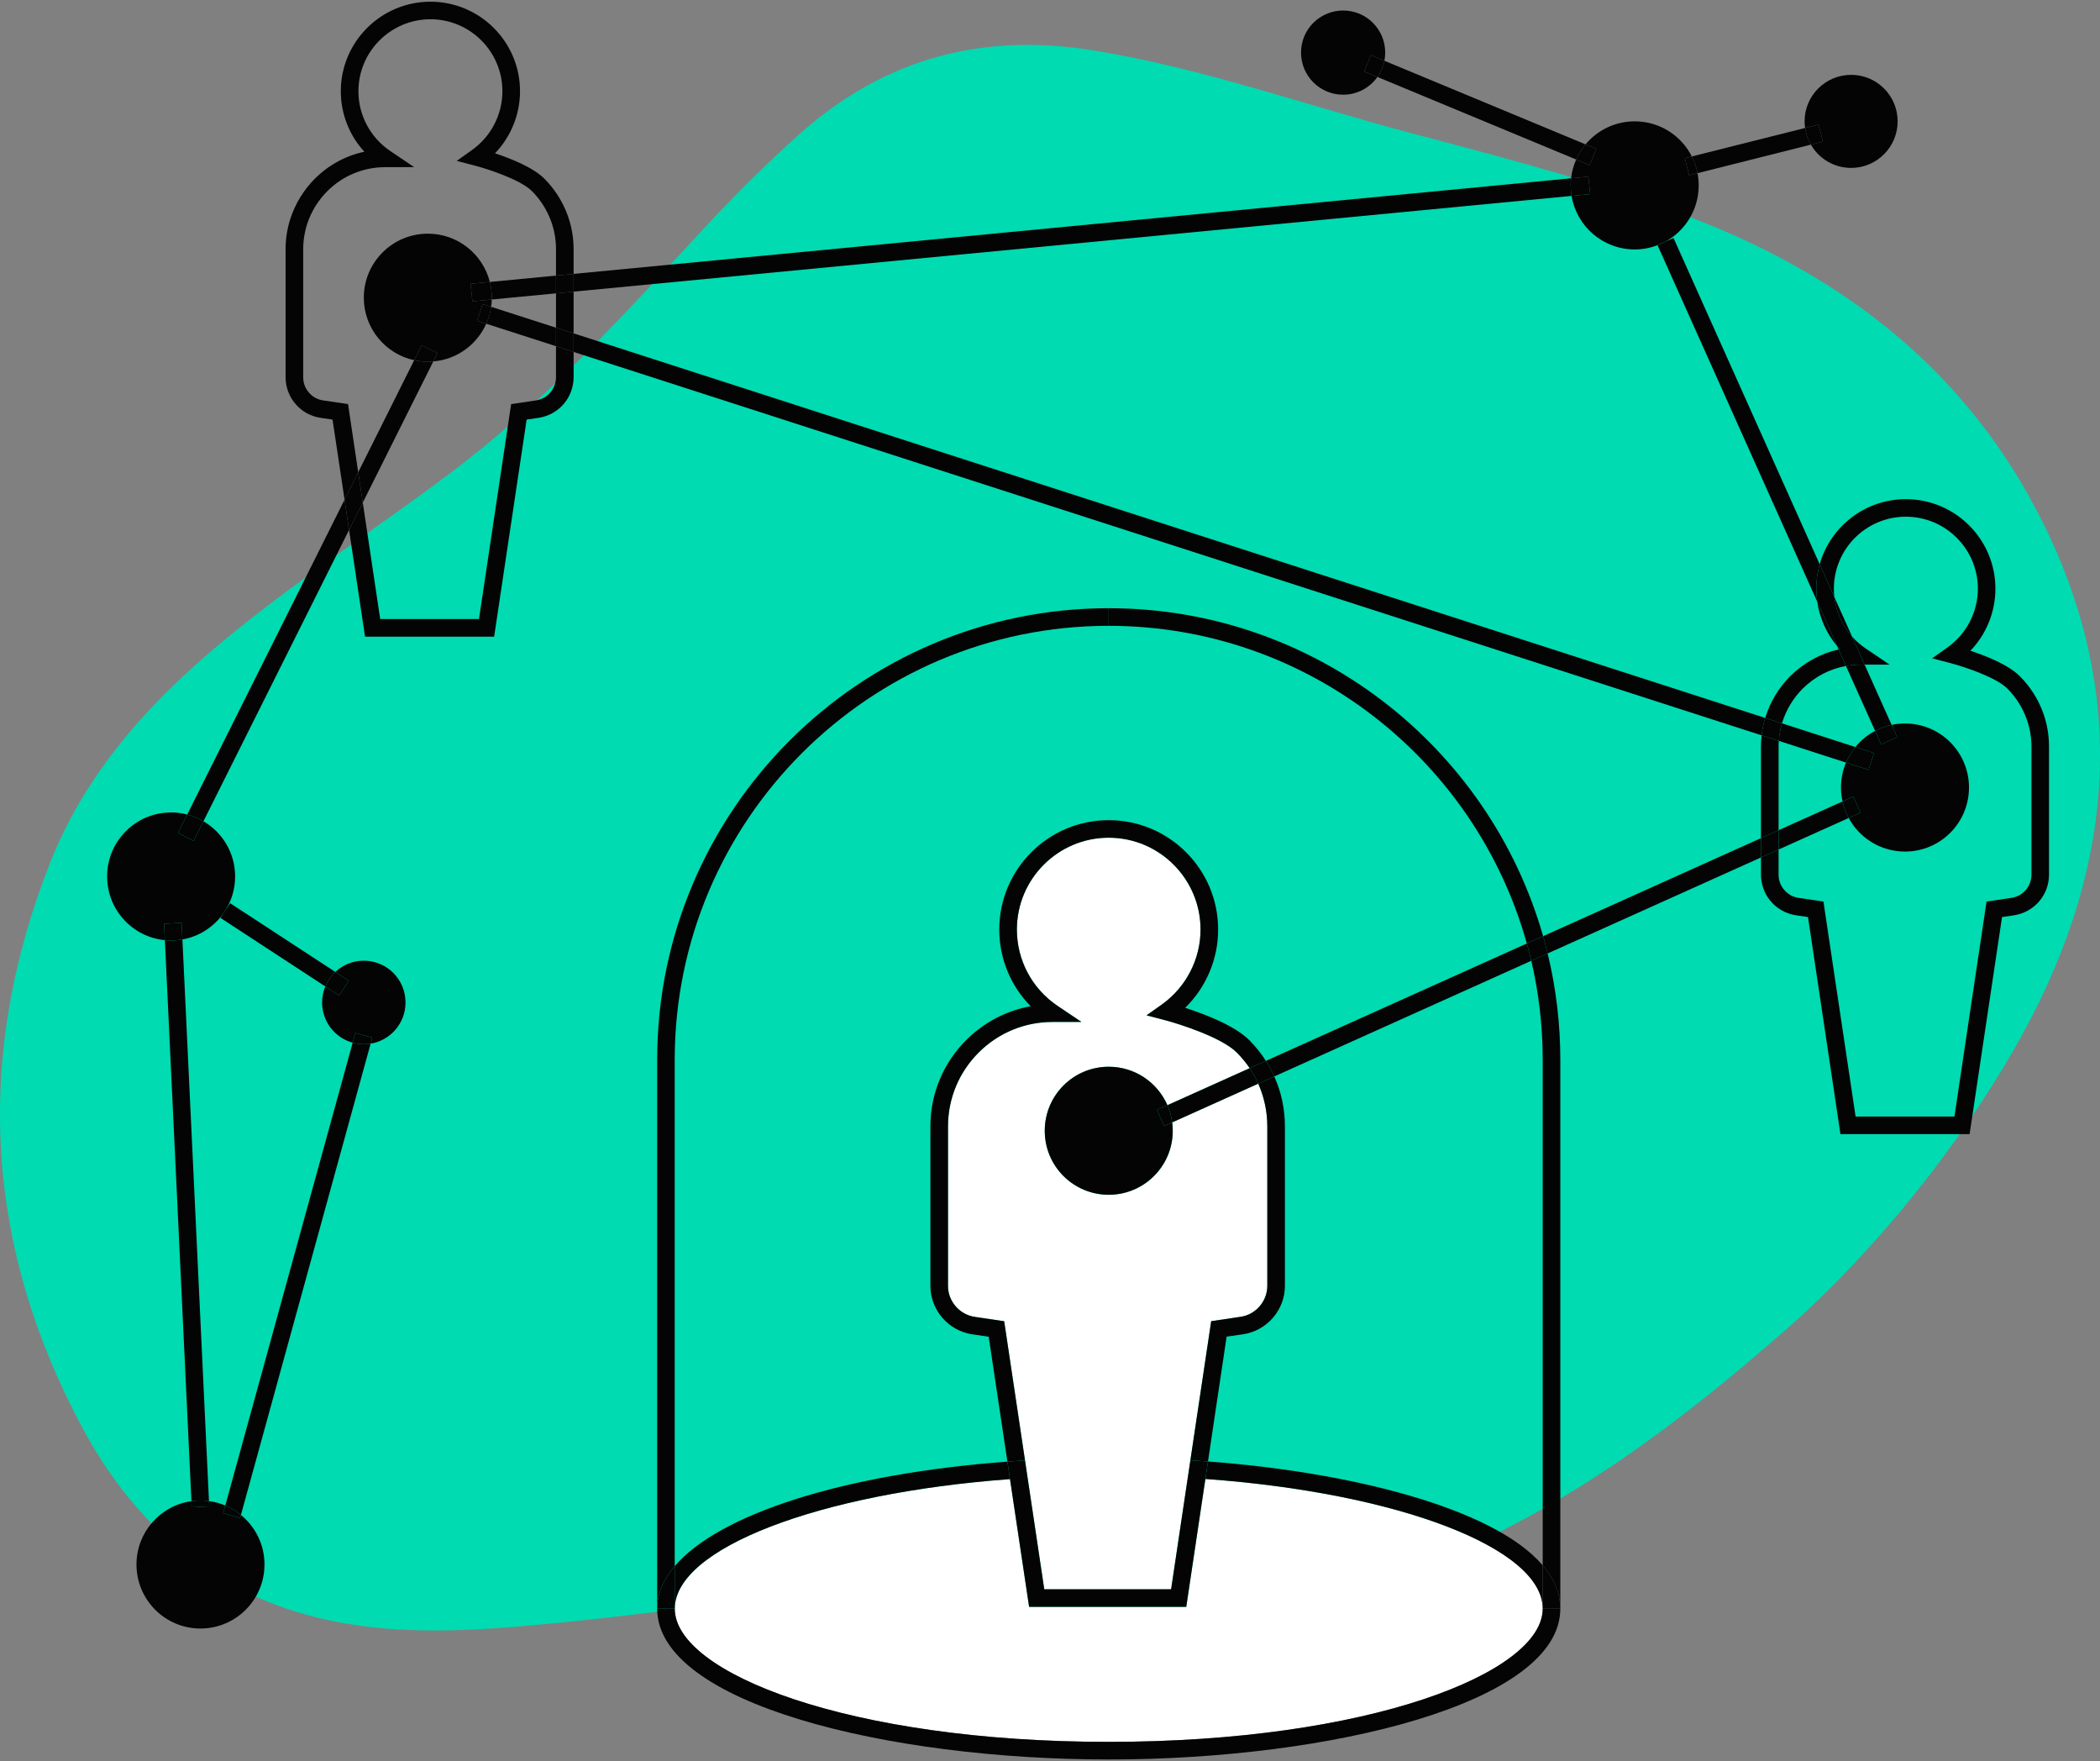
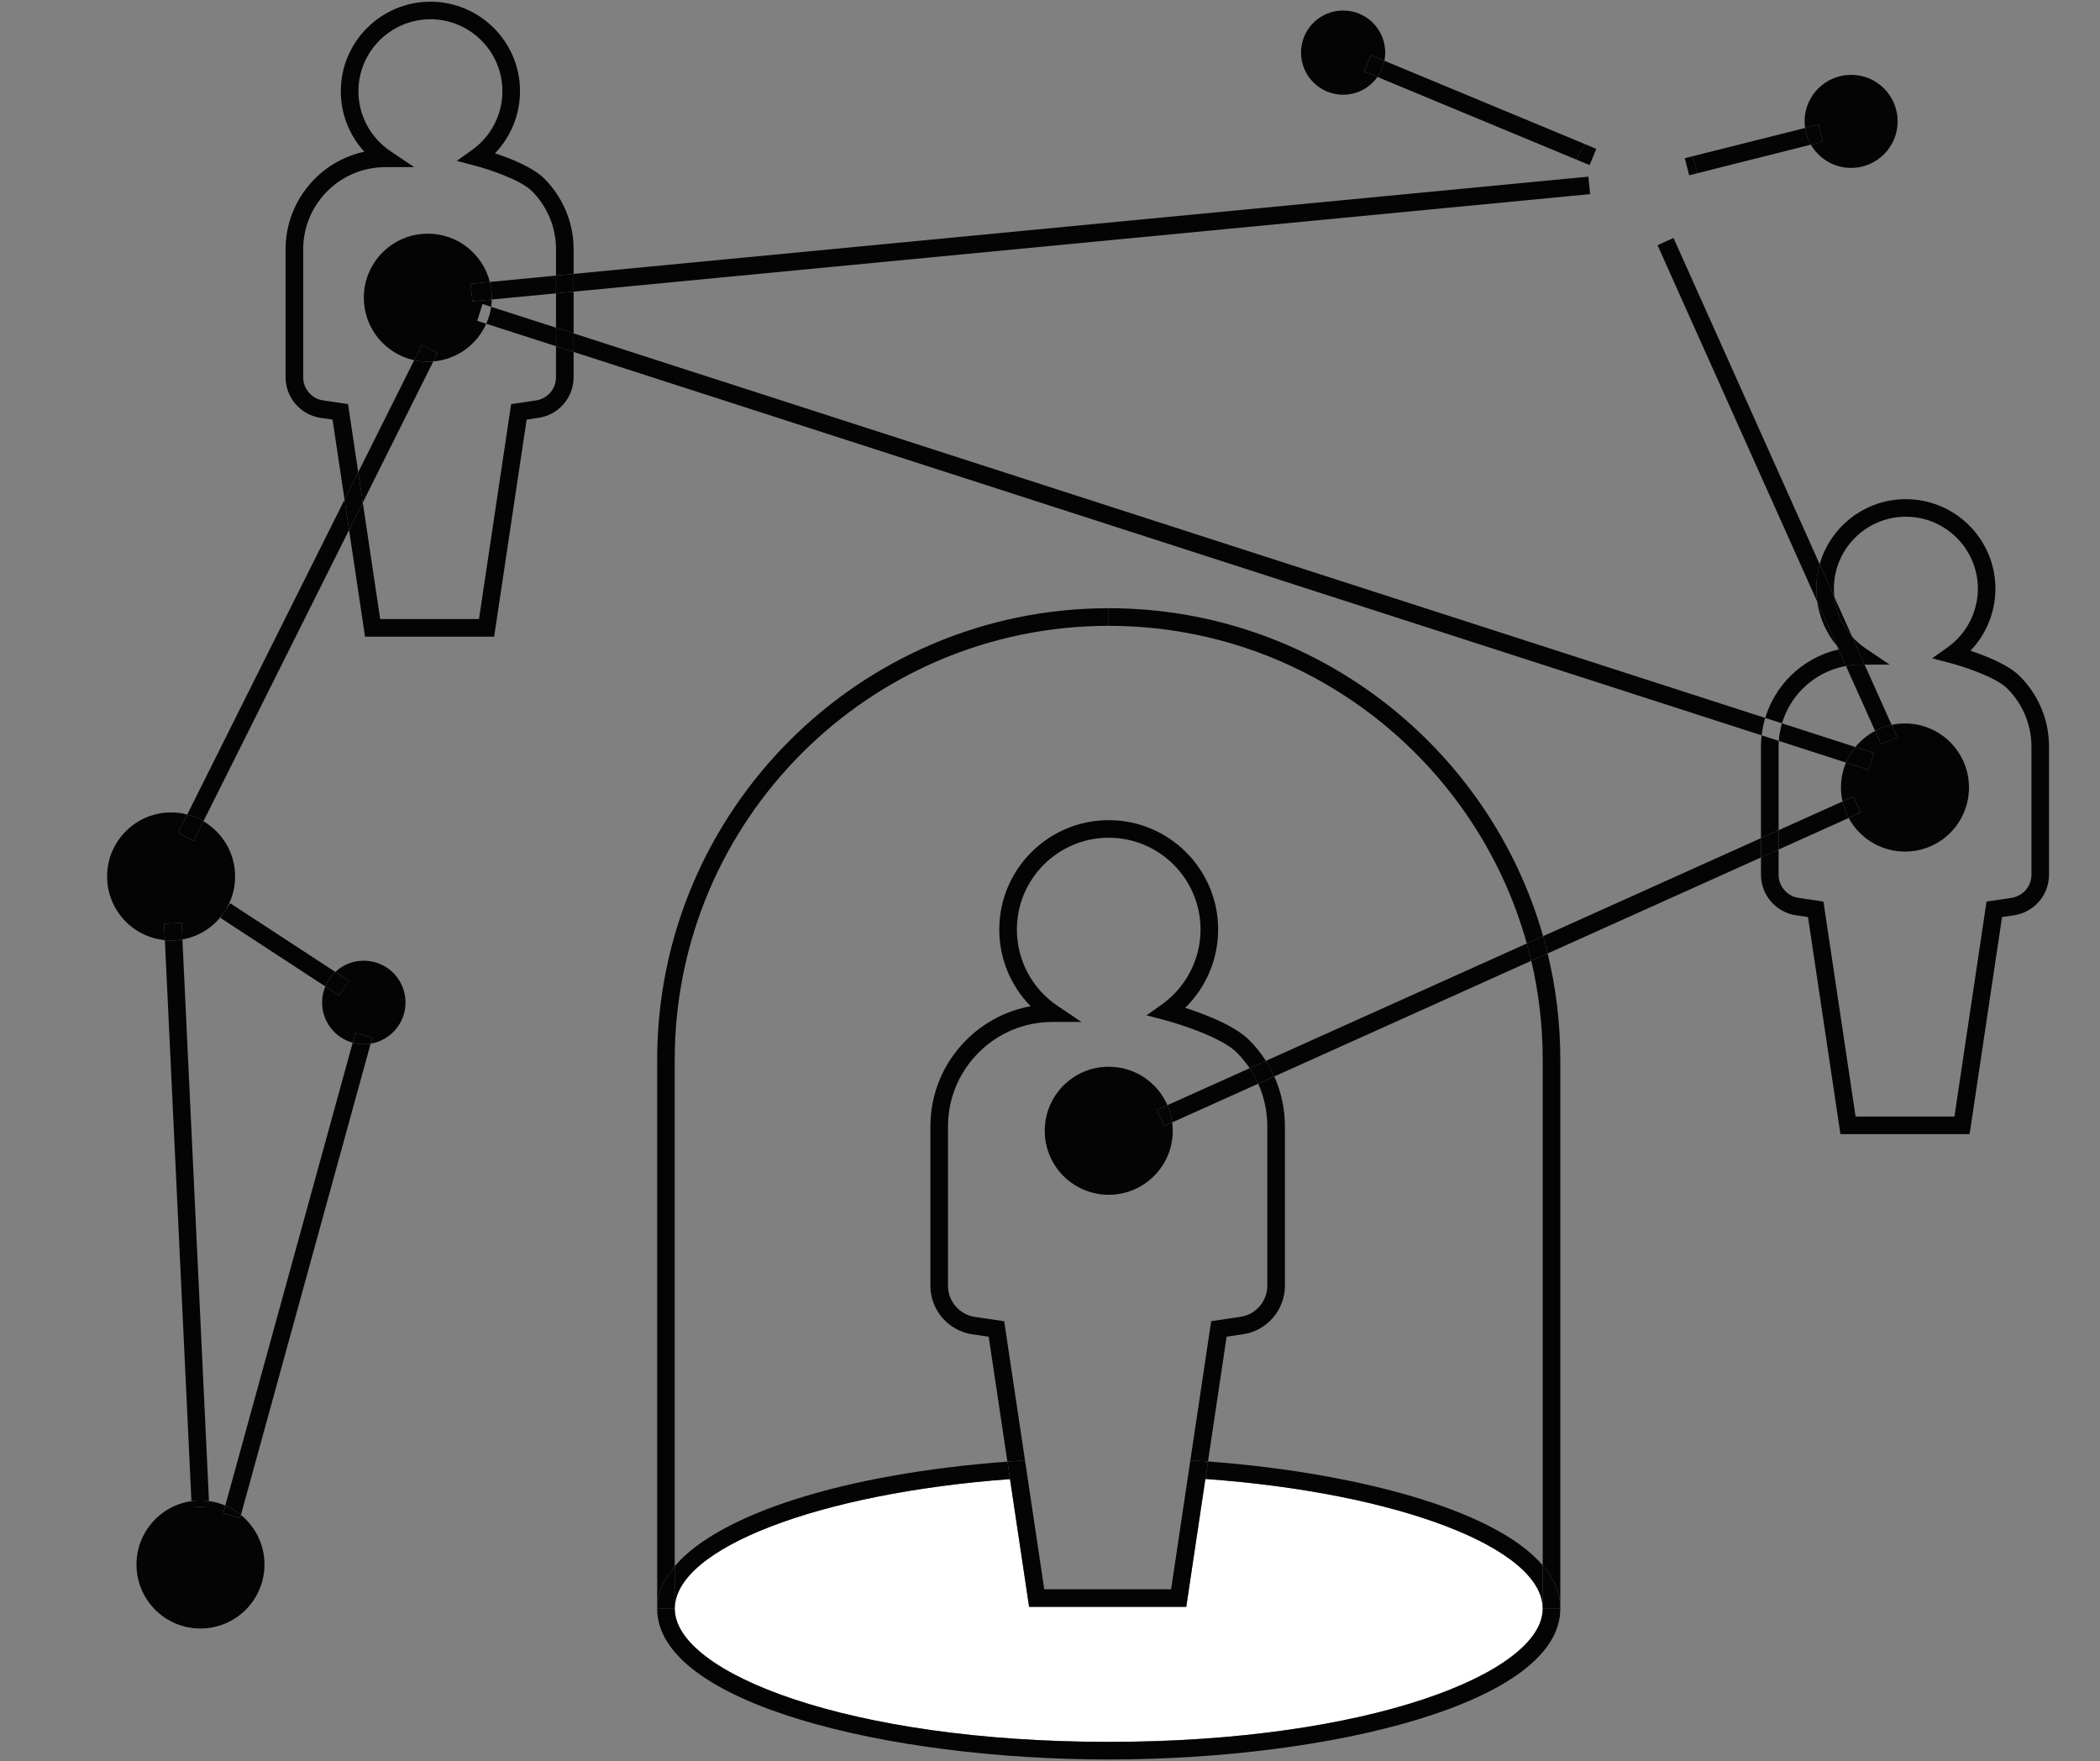
<svg xmlns="http://www.w3.org/2000/svg" id="b" viewBox="0 0 307.6 257.92">
  <rect x="0" y="0" width="307.6" height="257.92" fill="#808080" stroke="none" />
  <g id="c">
    <g>
-       <path d="M260.2,195.93c-21.16,18.45-40.05,30.55-62.16,36.84-12.9,3.67-25.82,3.88-38.83,3.2-13.6-.72-27.11-2.4-40.85-1.88-11.96,.46-23.85,2.31-35.78,3.49-11.54,1.14-23.09,2.13-34.4-.29-16.79-3.59-28.44-13.9-36.15-28.26C-1.9,183.05-4.07,155.39,7.29,126.47c5.54-14.09,15.67-24.81,27.42-34.25,10.08-8.1,20.89-15.17,31.22-22.92,13.95-10.46,25.55-23.31,37.32-36,4.39-4.73,8.96-9.28,13.78-13.6,12.78-11.43,27.29-14.94,43.37-12.28,15.91,2.62,30.94,8.01,46.38,12.1,13.92,3.69,27.86,7.29,41.25,12.46,22.59,8.72,40.38,22.76,51.21,44.56,12.84,25.84,10.54,51.72-4.45,77.51-10.07,17.31-23.18,32.16-34.58,41.88Z" fill="#00dbb1" />
      <g>
        <path d="M225.97,235.59c0,9.42-25.54,19.5-63.57,19.5s-63.56-10.08-63.56-19.5c0-8.82,21.02-16.91,49.1-18.98l2.8,18.71h23.02l2.8-18.73c28.25,2.03,49.41,10.13,49.41,19Z" fill="#fff" />
-         <path d="M185.63,164.96v23.35c0,2.25-1.68,4.2-3.91,4.53l-4.31,.64-3.05,20.38-2.82,18.88h-18.58l-2.82-18.87-3.05-20.38-4.31-.64c-2.23-.33-3.92-2.28-3.92-4.53v-23.35c0-4.1,1.6-7.94,4.49-10.83s6.74-4.48,10.83-4.48h4.23l-3.51-2.36c-3.73-2.51-5.95-6.69-5.95-11.17,0-7.42,6.03-13.45,13.45-13.45s13.45,6.03,13.45,13.45c0,4.34-2.12,8.44-5.66,10.97l-2.25,1.59,2.67,.7c2.18,.57,8.34,2.54,10.54,4.74,.71,.71,1.34,1.48,1.9,2.3l-12.05,5.42c-1.45-3.32-4.75-5.63-8.6-5.63-5.18,0-9.37,4.2-9.37,9.38s4.19,9.37,9.37,9.37,9.38-4.19,9.38-9.37c0-.42-.03-.83-.08-1.23l12.6-5.67c.87,1.95,1.33,4.07,1.33,6.26Z" fill="#fff" />
        <path d="M277.08,106.16l.81,1.81-2.35,1.04-.88-1.97c.75-.4,1.56-.7,2.42-.88Z" fill="#040404" />
        <path d="M273.12,97.33l3.96,8.83c-.86,.18-1.67,.48-2.42,.88l-4.27-9.51c.7-.13,1.43-.2,2.17-.2h.56Z" fill="#040404" />
        <path d="M271.15,10.96c3.76,0,6.81,3.05,6.81,6.81s-3.05,6.82-6.81,6.82c-2.52,0-4.73-1.37-5.9-3.41l1.76-.44-.64-2.49-1.96,.49c-.06-.32-.08-.64-.08-.97,0-3.76,3.05-6.81,6.82-6.81Z" fill="#040404" />
        <path d="M275.54,109.01l2.35-1.04-.81-1.81c.63-.14,1.29-.21,1.96-.21,5.18,0,9.37,4.2,9.37,9.38s-4.19,9.38-9.37,9.38c-3.57,0-6.67-1.99-8.25-4.92l1.73-.78-1.04-2.36-1.59,.72c-.15-.65-.23-1.34-.23-2.04,0-1.3,.26-2.53,.74-3.65l3.3,1.06,.79-2.46-2.72-.88c.79-.97,1.77-1.77,2.89-2.36l.88,1.97Z" fill="#040404" />
        <path d="M274.49,110.28l-.79,2.46-3.3-1.06c.35-.83,.81-1.59,1.37-2.28l2.72,.88Z" fill="#040404" />
        <path d="M271.48,116.65l1.04,2.36-1.73,.78c-.41-.75-.72-1.56-.9-2.42l1.59-.72Z" fill="#040404" />
        <path d="M273.12,97.33l-1.83-4.1c.58,.65,1.25,1.24,1.99,1.74l3.5,2.36h-3.66Z" fill="#040404" />
        <path d="M261.02,105.93l10.75,3.47c-.56,.69-1.02,1.45-1.37,2.28l-9.84-3.18c.05-.87,.21-1.74,.46-2.57Z" fill="#040404" />
        <path d="M268.69,87.44l2.6,5.79c-1.44-1.61-2.35-3.63-2.6-5.79Z" fill="#040404" />
        <path d="M270.79,119.79l-10.27,4.62v-2.83l9.37-4.21c.18,.86,.49,1.67,.9,2.42Z" fill="#040404" />
        <path d="M269.1,94.63c.12,.15,.25,.3,.38,.44-.06,.01-.11,.02-.17,.04l-.21-.48Z" fill="#040404" />
        <path d="M268.69,87.44c.25,2.16,1.16,4.18,2.6,5.79l1.83,4.1h-.56c-.74,0-1.47,.07-2.17,.2l-1.08-2.42c.06-.02,.11-.03,.17-.04-.13-.14-.26-.29-.38-.44l-2.92-6.51c-.09-.63-.14-1.27-.14-1.91,0-1.24,.17-2.44,.5-3.58l2.15,4.81Z" fill="#040404" />
        <path d="M266.37,18.25l.64,2.49-1.76,.44c-.43-.73-.73-1.56-.84-2.44l1.96-.49Z" fill="#040404" />
        <path d="M269.1,94.63c-1.55-1.85-2.57-4.1-2.92-6.51l2.92,6.51Z" fill="#040404" />
        <path d="M245.13,34.85l21.41,47.78c-.33,1.14-.5,2.34-.5,3.58,0,.64,.05,1.28,.14,1.91l-23.39-52.21c.42-.15,.82-.34,1.2-.55l1.14-.51Z" fill="#040404" />
        <path d="M265.25,21.18l-16.6,4.18c-.17-.87-.45-1.69-.84-2.45l16.6-4.17c.11,.88,.41,1.71,.84,2.44Z" fill="#040404" />
        <path d="M262.23,99.02c1.98-1.97,4.42-3.31,7.08-3.91l1.08,2.42c-2.39,.43-4.58,1.57-6.34,3.32-1.34,1.34-2.35,2.99-2.94,4.78l-.09,.3-2.46-.79c.03-.1,.07-.21,.1-.31,.71-2.17,1.94-4.18,3.57-5.81Z" fill="#040404" />
        <polygon points="260.52 121.58 260.52 124.41 257.94 125.57 257.94 122.74 260.52 121.58" fill="#040404" />
        <path d="M263.07,134.04c-1.47-.22-2.81-.97-3.76-2.13-.88-1.06-1.37-2.42-1.37-3.81v-2.53l2.58-1.16v3.69c0,.8,.28,1.57,.78,2.17,.55,.67,1.31,1.1,2.15,1.22l3.64,.54,4.71,31.48h14.48l4.7-31.48,3.65-.54c.8-.12,1.53-.52,2.07-1.12,.55-.63,.86-1.43,.86-2.27v-18.75c0-1.4-.24-2.77-.71-4.06-.59-1.66-1.57-3.2-2.82-4.45-1.72-1.72-6.61-3.28-8.34-3.73l-2.68-.7,2.25-1.6c2.79-1.98,4.45-5.19,4.45-8.6,0-5.81-4.73-10.54-10.55-10.54s-10.54,4.73-10.54,10.54c0,.41,.02,.82,.07,1.23l-2.15-4.81c1.56-5.5,6.63-9.53,12.62-9.53,7.24,0,13.12,5.88,13.12,13.11,0,3.41-1.33,6.67-3.66,9.09,2.26,.75,5.57,2.05,7.23,3.72,1.52,1.52,2.71,3.38,3.43,5.4,.57,1.57,.85,3.23,.85,4.93v18.75c0,1.47-.53,2.88-1.51,3.98-.94,1.06-2.22,1.75-3.61,1.96l-1.76,.26-4.75,31.79h-18.92l-4.75-31.79-1.76-.26Z" fill="#040404" />
        <path d="M260.52,109.36v12.22l-2.58,1.16v-13.38c0-.56,.03-1.12,.1-1.67l2.52,.81c-.03,.29-.04,.57-.04,.86Z" fill="#040404" />
-         <path d="M258.04,107.69c.1-.86,.27-1.72,.52-2.55l2.46,.79c-.25,.83-.41,1.7-.46,2.57l-2.52-.81Z" fill="#040404" />
        <path d="M258.56,105.14c-.25,.83-.42,1.69-.52,2.55L84.02,51.54v-2.72l174.54,56.32Z" fill="#040404" />
        <path d="M257.94,122.74v2.83l-31.25,14.06c-.2-.85-.42-1.69-.66-2.53l31.91-14.36Z" fill="#040404" />
-         <path d="M248.65,25.36c.11,.58,.17,1.18,.17,1.79,0,3.53-1.95,6.61-4.83,8.21l-1.21,.54h.01c-1.04,.41-2.16,.63-3.34,.63-4.66,0-8.52-3.39-9.25-7.84l2.72-.26-.26-2.56-2.53,.24c.1-.97,.36-1.89,.74-2.75l1.97,.82,.98-2.38-1.58-.66c1.73-2.06,4.32-3.37,7.21-3.37,3.65,0,6.82,2.09,8.36,5.14l-1.03,.26,.64,2.5,1.23-.31Z" fill="#040404" />
        <path d="M248.65,25.36l-1.23,.31-.64-2.5,1.03-.26c.39,.76,.67,1.58,.84,2.45Z" fill="#040404" />
        <path d="M242.78,35.9l1.21-.54c-.38,.21-.78,.4-1.2,.55h-.01Z" fill="#040404" />
        <path d="M233.82,21.8l-.98,2.38-1.97-.82c.35-.81,.82-1.55,1.37-2.22l1.58,.66Z" fill="#040404" />
        <path d="M232.66,25.87l.26,2.56-2.72,.26c-.09-.5-.13-1.02-.13-1.54,0-.35,.02-.7,.06-1.04l2.53-.24Z" fill="#040404" />
        <path d="M202.78,8.9l29.46,12.24c-.55,.67-1.02,1.41-1.37,2.22l-29.11-12.09c.5-.7,.85-1.5,1.02-2.37Z" fill="#040404" />
-         <path d="M230.2,28.69l-146.18,14.02v-2.6l146.11-14c-.04,.34-.06,.69-.06,1.04,0,.52,.04,1.04,.13,1.54Z" fill="#040404" />
+         <path d="M230.2,28.69l-146.18,14.02v-2.6l146.11-14Z" fill="#040404" />
        <path d="M228.55,235.5v.09h-2.58v-6.35c1.64,1.92,2.56,4.01,2.58,6.26Z" fill="#040404" />
        <path d="M225.97,155.22c0-4.99-.58-9.86-1.67-14.52l2.39-1.07c1.22,5,1.86,10.22,1.86,15.59v80.28c-.02-2.25-.94-4.34-2.58-6.26v-74.02Z" fill="#040404" />
        <path d="M226.69,139.63l-2.39,1.07c-.2-.85-.42-1.69-.66-2.53l2.39-1.07c.24,.84,.46,1.68,.66,2.53Z" fill="#040404" />
        <path d="M224.3,140.7l-37.65,16.94c-.35-.79-.76-1.55-1.23-2.28l38.22-17.19c.24,.84,.46,1.68,.66,2.53Z" fill="#040404" />
        <path d="M202.78,8.9l-1.98-.82-.98,2.38,1.94,.81c-1.11,1.57-2.95,2.6-5.02,2.6-3.41,0-6.17-2.76-6.17-6.17s2.76-6.16,6.17-6.16,6.16,2.76,6.16,6.16c0,.41-.04,.81-.12,1.2Z" fill="#040404" />
        <path d="M200.8,8.08l1.98,.82c-.17,.87-.52,1.67-1.02,2.37l-1.94-.81,.98-2.38Z" fill="#040404" />
        <path d="M225.97,235.59c0-8.87-21.16-16.97-49.41-19l.38-2.56c20.44,1.5,41.79,6.71,49.03,15.21v6.35Z" fill="#040404" />
        <path d="M223.64,138.17c-7.46-26.8-32.09-46.52-61.24-46.52v-2.58c30.19,0,55.73,20.33,63.63,48.03l-2.39,1.07Z" fill="#040404" />
        <path d="M185.42,155.36c.47,.73,.88,1.49,1.23,2.28l-2.35,1.06c-.35-.78-.77-1.54-1.25-2.27l2.37-1.07Z" fill="#040404" />
        <path d="M184.3,158.7l-12.6,5.67c-.12-.88-.36-1.73-.7-2.52l12.05-5.42c.48,.73,.9,1.49,1.25,2.27Z" fill="#040404" />
        <path d="M186.65,157.64c1.02,2.27,1.56,4.75,1.56,7.32v23.35c0,3.52-2.63,6.57-6.11,7.08l-2.43,.36-2.73,18.28c-.47-.04-.93-.07-1.39-.1l-1.19-.07,3.05-20.38,4.31-.64c2.23-.33,3.91-2.28,3.91-4.53v-23.35c0-2.19-.46-4.31-1.33-6.26l2.35-1.06Z" fill="#040404" />
        <path d="M171.7,164.37l-1.19,.53-1.04-2.36,1.53-.69c.34,.79,.58,1.64,.7,2.52Z" fill="#040404" />
        <path d="M171.78,165.6c0,5.18-4.2,9.37-9.38,9.37s-9.37-4.19-9.37-9.37,4.19-9.38,9.37-9.38c3.85,0,7.15,2.31,8.6,5.63l-1.53,.69,1.04,2.36,1.19-.53c.05,.4,.08,.81,.08,1.23Z" fill="#040404" />
        <path d="M173.76,235.32h-23.02l-2.8-18.71-.38-2.56c.46-.04,.93-.07,1.39-.1l1.19-.08,2.82,18.87h18.58l2.82-18.88,1.19,.07c.46,.03,.92,.06,1.39,.1l-.38,2.56-2.8,18.73Z" fill="#040404" />
        <path d="M150.97,147.36c-2.92-2.96-4.6-6.98-4.6-11.23,0-8.84,7.19-16.02,16.03-16.02s16.03,7.18,16.03,16.02c0,4.34-1.77,8.47-4.83,11.46,2.76,.89,7.24,2.58,9.37,4.72,.94,.93,1.76,1.96,2.45,3.05l-2.37,1.07c-.56-.82-1.19-1.59-1.9-2.3-2.2-2.2-8.36-4.17-10.54-4.74l-2.67-.7,2.25-1.59c3.54-2.53,5.66-6.63,5.66-10.97,0-7.42-6.03-13.45-13.45-13.45s-13.45,6.03-13.45,13.45c0,4.48,2.22,8.66,5.95,11.17l3.51,2.36h-4.23c-4.09,0-7.94,1.59-10.83,4.48s-4.49,6.73-4.49,10.83v23.35c0,2.25,1.69,4.2,3.92,4.53l4.31,.64,3.05,20.38-1.19,.08c-.46,.03-.93,.06-1.39,.1l-2.74-18.29-2.42-.36c-3.48-.51-6.12-3.56-6.12-7.08v-23.35c0-4.79,1.87-9.28,5.25-12.66,2.61-2.6,5.88-4.31,9.44-4.95Z" fill="#040404" />
        <path d="M147.94,216.61c-28.08,2.07-49.1,10.16-49.1,18.98h-.01v-6.23c6.48-7.61,24.69-13.52,48.73-15.31l.38,2.56Z" fill="#040404" />
        <path d="M98.83,155.22v74.14c-1.68,1.98-2.57,4.07-2.57,6.23v-80.37c0-36.48,29.67-66.15,66.14-66.15v2.58c-35.05,0-63.57,28.51-63.57,63.57Z" fill="#040404" />
        <path d="M98.83,229.36v6.23h-2.57c0-2.16,.89-4.25,2.57-6.23Z" fill="#040404" />
        <path d="M162.4,257.67c-32.51,0-66.14-8.26-66.14-22.08h2.58c0,9.42,25.54,19.5,63.56,19.5s63.57-10.08,63.57-19.5h2.58c0,13.82-33.63,22.08-66.15,22.08Z" fill="#040404" />
        <polygon points="84.02 48.82 84.02 51.54 81.44 50.7 81.44 47.99 84.02 48.82" fill="#040404" />
        <polygon points="84.02 42.71 84.02 48.82 81.44 47.99 81.44 42.96 84.02 42.71" fill="#040404" />
        <polygon points="84.02 40.11 84.02 42.71 81.44 42.96 81.44 40.36 84.02 40.11" fill="#040404" />
        <path d="M81.44,47.99v2.71l-10.22-3.29c.36-.78,.6-1.61,.72-2.48l9.5,3.06Z" fill="#040404" />
        <path d="M81.44,42.96l-9.41,.9c.01-.09,.01-.18,.01-.27,0-.79-.1-1.56-.29-2.3l9.69-.93v2.6Z" fill="#040404" />
        <path d="M72.04,43.59c0,.09,0,.18-.01,.27l-2.83,.27-.27-2.57,2.82-.27c.19,.74,.29,1.51,.29,2.3Z" fill="#040404" />
-         <path d="M70.68,44.52l1.26,.41c-.12,.87-.36,1.7-.72,2.48l-1.32-.43,.78-2.46Z" fill="#040404" />
        <path d="M70.68,44.52l-.78,2.46,1.32,.43c-1.35,3.05-4.28,5.23-7.75,5.52l.61-1.22-2.31-1.15-1.1,2.19c-4.22-.91-7.38-4.67-7.38-9.16,0-5.17,4.2-9.37,9.38-9.37,4.38,0,8.06,3.01,9.08,7.07l-2.82,.27,.27,2.57,2.83-.27c0,.36-.03,.72-.09,1.07l-1.26-.41Z" fill="#040404" />
        <path d="M64.08,51.71l-.61,1.22c-.26,.03-.53,.04-.8,.04-.69,0-1.36-.07-2-.22l1.1-2.19,2.31,1.15Z" fill="#040404" />
        <path d="M63.47,52.93l-10.33,20.67-.67-4.44,8.2-16.41c.64,.15,1.31,.22,2,.22,.27,0,.54-.01,.8-.04Z" fill="#040404" />
        <path d="M53.29,140.69c3.38,0,6.11,2.74,6.11,6.12,0,3.04-2.21,5.55-5.11,6.03l.24-.89-2.48-.68-.39,1.43c-2.59-.71-4.48-3.08-4.48-5.89,0-.83,.17-1.63,.47-2.35l2.02,1.32,1.42-2.15-1.97-1.29c1.08-1.03,2.55-1.65,4.17-1.65Z" fill="#040404" />
        <path d="M84.02,55.25c0,1.47-.54,2.88-1.51,3.98-.94,1.06-2.23,1.75-3.61,1.96l-1.76,.26-4.76,31.79h-18.91l-2.34-15.63,2.01-4.01,2.55,17.06h14.47l4.71-31.48,3.65-.54c.79-.12,1.52-.52,2.06-1.12,.55-.63,.86-1.43,.86-2.27v-4.55l2.58,.84v3.71Z" fill="#040404" />
        <path d="M54.53,151.95l-.24,.89c-.32,.05-.66,.08-1,.08-.57,0-1.11-.08-1.63-.22l.39-1.43,2.48,.68Z" fill="#040404" />
        <path d="M54.29,152.84l-19,69.02c-.69-.57-1.46-1.04-2.29-1.38l18.66-67.78c.52,.14,1.06,.22,1.63,.22,.34,0,.68-.03,1-.08Z" fill="#040404" />
        <polygon points="52.47 69.16 53.14 73.6 51.13 77.61 50.47 73.18 52.47 69.16" fill="#040404" />
        <path d="M50.47,73.18l.66,4.43-21.33,42.66c-.73-.43-1.53-.77-2.38-.98l23.05-46.11Z" fill="#040404" />
        <path d="M51.09,143.63l-1.42,2.15-2.02-1.32c.33-.81,.84-1.53,1.47-2.12l1.97,1.29Z" fill="#040404" />
        <path d="M49.12,142.34c-.63,.59-1.14,1.31-1.47,2.12l-15.36-10.04,.45-.68c.1-.14,.19-.29,.28-.43l.06-.09,.63-.95,15.41,10.07Z" fill="#040404" />
        <path d="M53.37,22.22c-2.2-2.39-3.45-5.54-3.45-8.86,0-7.23,5.89-13.11,13.13-13.11s13.12,5.88,13.12,13.11c0,3.41-1.34,6.67-3.66,9.09,2.26,.75,5.56,2.05,7.23,3.72,1.52,1.52,2.7,3.39,3.42,5.4,.57,1.57,.86,3.23,.86,4.93v3.61l-2.58,.25v-3.86c0-1.4-.24-2.76-.7-4.06-.6-1.66-1.57-3.2-2.82-4.45-1.73-1.72-6.61-3.28-8.35-3.73l-2.67-.7,2.25-1.6c2.78-1.98,4.44-5.19,4.44-8.6,0-5.81-4.73-10.54-10.54-10.54s-10.55,4.73-10.55,10.54c0,3.52,1.75,6.79,4.67,8.76l3.5,2.36h-4.22c-3.22,0-6.24,1.25-8.51,3.52-1.34,1.34-2.36,2.99-2.94,4.78-.39,1.2-.59,2.46-.59,3.73v18.74c0,.8,.27,1.57,.78,2.17,.54,.67,1.3,1.1,2.15,1.22l3.64,.54,1.49,9.98-2,4.02-1.76-11.73-1.75-.26c-1.48-.21-2.81-.97-3.76-2.13-.88-1.06-1.37-2.42-1.37-3.81v-18.74c0-1.54,.24-3.07,.72-4.53,.71-2.17,1.94-4.18,3.57-5.81,2.01-2.01,4.52-3.37,7.25-3.95Z" fill="#040404" />
        <path d="M35.29,221.86l-.12,.44-2.48-.69,.31-1.13c.83,.34,1.6,.81,2.29,1.38Z" fill="#040404" />
        <path d="M34.44,128.35c0,1.78-.5,3.45-1.36,4.87l-.06,.09-.28,.43c-1.4,1.98-3.54,3.4-6.02,3.84l-.11-2.43-2.57,.13,.11,2.4c-4.75-.45-8.46-4.46-8.46-9.33,0-5.17,4.19-9.37,9.37-9.37,.82,0,1.61,.1,2.36,.31l-1.35,2.7,2.3,1.15,1.43-2.87c2.78,1.63,4.64,4.64,4.64,8.08Z" fill="#040404" />
        <path d="M32.74,133.74l.28-.43c-.09,.14-.18,.29-.28,.43Z" fill="#040404" />
        <path d="M33,220.48l-.31,1.13,2.48,.69,.12-.44c2.11,1.72,3.45,4.33,3.45,7.25,0,5.18-4.2,9.38-9.38,9.38s-9.37-4.2-9.37-9.38c0-4.72,3.51-8.64,8.05-9.27l.04,.9,2.57-.14-.04-.77c.84,.1,1.64,.33,2.39,.65Z" fill="#040404" />
        <path d="M30.61,219.83l.04,.77-2.57,.14-.04-.9c.43-.07,.87-.1,1.32-.1,.42,0,.84,.03,1.25,.09Z" fill="#040404" />
        <path d="M26.72,137.58l3.89,82.25c-.41-.06-.83-.09-1.25-.09-.45,0-.89,.03-1.32,.1l-3.89-82.16c.3,.04,.6,.05,.91,.05,.57,0,1.12-.05,1.66-.15Z" fill="#040404" />
        <path d="M29.8,120.27l-1.43,2.87-2.3-1.15,1.35-2.7c.85,.21,1.65,.55,2.38,.98Z" fill="#040404" />
        <path d="M26.61,135.15l.11,2.43c-.54,.1-1.09,.15-1.66,.15-.31,0-.61-.01-.91-.05l-.11-2.4,2.57-.13Z" fill="#040404" />
      </g>
    </g>
  </g>
</svg>